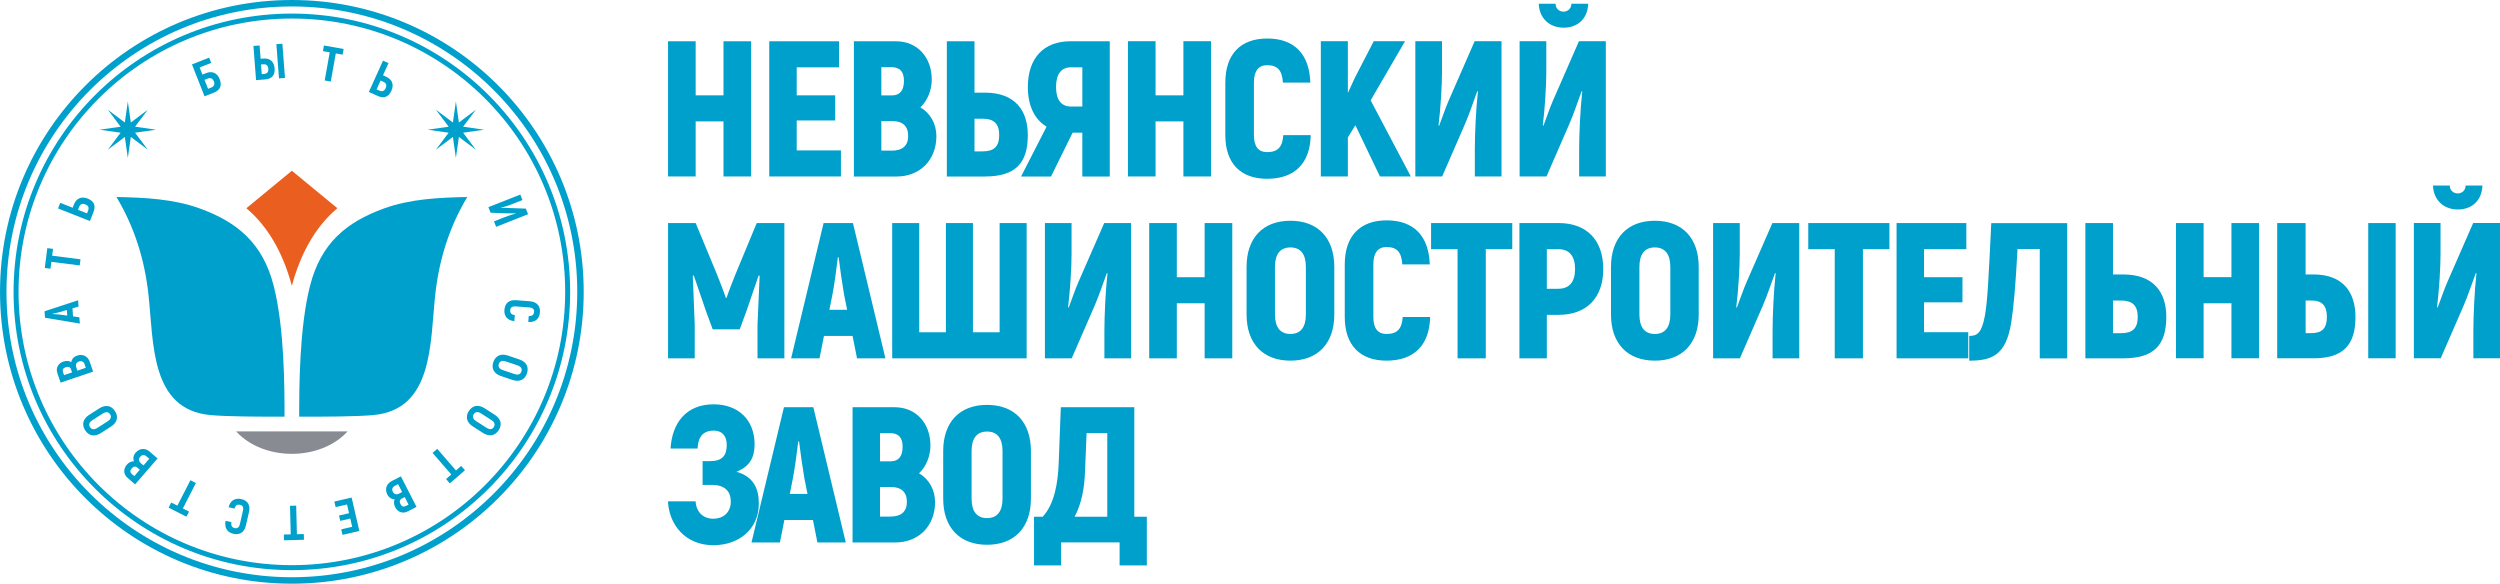
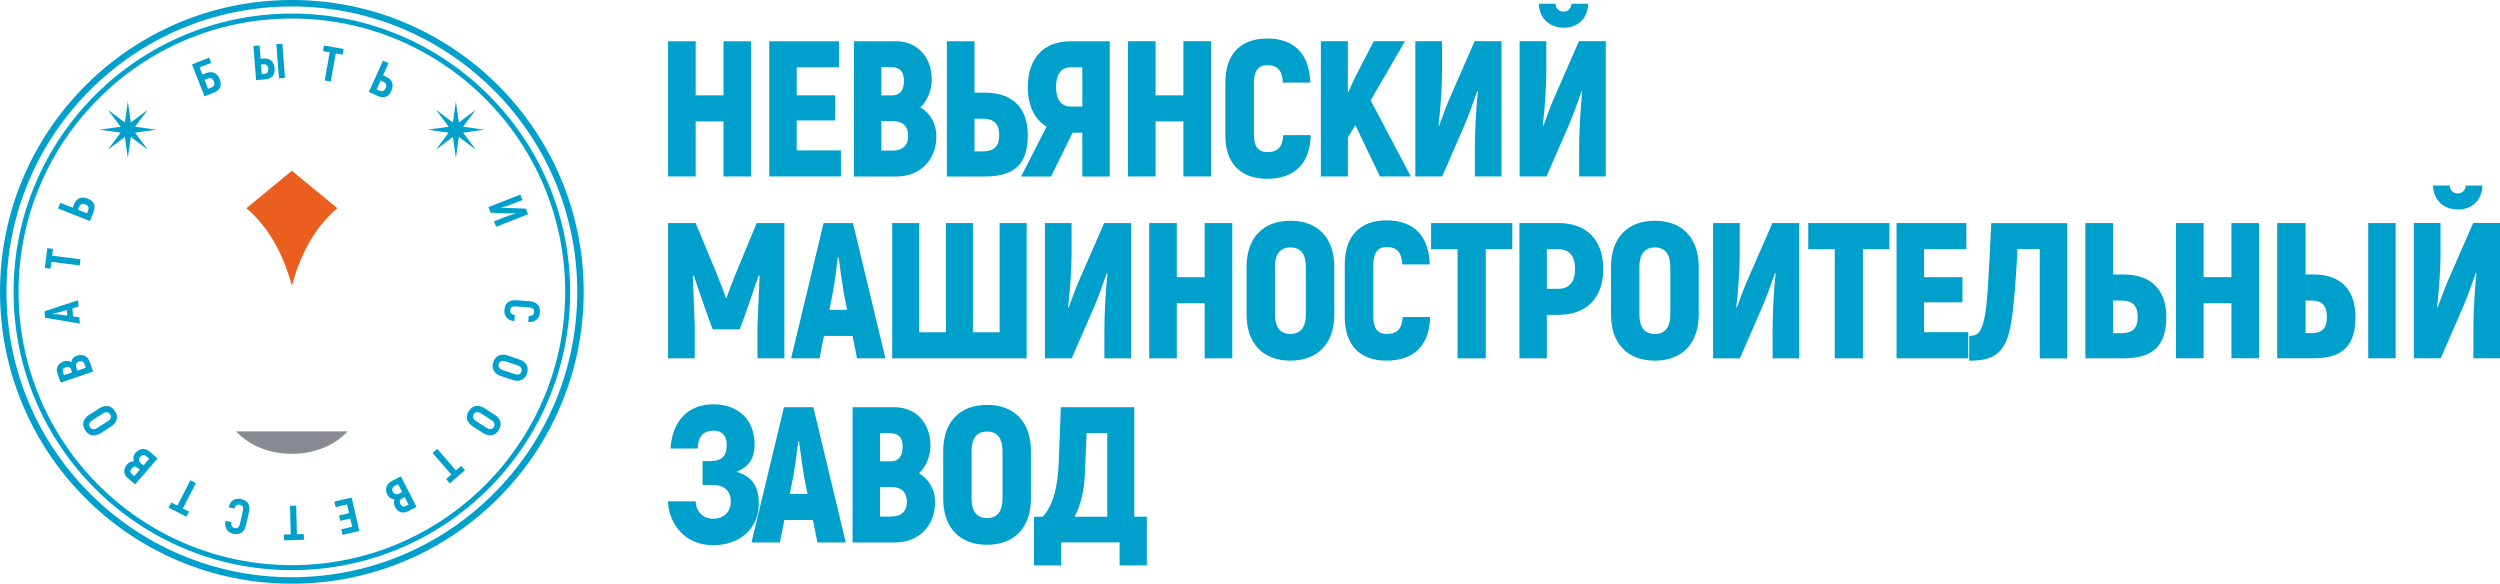
<svg xmlns="http://www.w3.org/2000/svg" xml:space="preserve" width="108.79mm" height="25.4mm" version="1.1" style="shape-rendering:geometricPrecision; text-rendering:geometricPrecision; image-rendering:optimizeQuality; fill-rule:evenodd; clip-rule:evenodd" viewBox="0 0 1032.72 241.12">
  <defs>
    <style type="text/css"> .fil2 {fill:#00A0CC} .fil1 {fill:#888B91} .fil3 {fill:#EA5E20} .fil0 {fill:#00A0CC;fill-rule:nonzero} </style>
  </defs>
  <g id="Слой_x0020_1">
    <g id="_3110236806432">
      <path class="fil0" d="M298.86 17.04l0 22.35 -11.49 0 0 -22.35 -11.41 0 0 55.87 11.41 0 0 -22.75 11.49 0 0 22.75 11.41 0 0 -55.87 -11.41 0zm30.25 45.1l0 -12.37 15.89 0 0 -10.38 -15.89 0 0 -11.58 17.48 0 0 -10.77 -28.82 0 0 55.87 29.61 0 0 -10.77 -18.28 0zm51.08 -17.8c2.95,-2.71 4.71,-7.18 4.71,-11.41 0,-9.5 -6.15,-15.88 -14.77,-15.88l-17.4 0 0 55.87 17.64 0c9.57,0 16.44,-6.7 16.44,-16.68 0,-5.03 -2.47,-9.5 -6.62,-11.89l-0 -0zm-12.05 -16.6c3.67,0 5.27,1.92 5.27,5.67 0,3.91 -1.67,5.99 -4.87,5.99l-4.47 0 0 -11.66 4.07 0 -0 0zm0.24 34.48l-4.31 0 0 -12.21 4.55 0c4.23,0 6.54,2.08 6.54,6.15 0,3.99 -2.31,6.07 -6.78,6.07l0 0zm22.75 10.69l15.73 0c12.45,0 17.72,-5.35 17.72,-17.08 0,-10.22 -5.27,-17.56 -17.72,-17.56l-4.31 0 0 -21.23 -11.42 0 0 55.87zm11.42 -10.38l0 -13.49 3.35 0c4.71,0 6.86,2.08 6.86,6.79 0,4.71 -2.15,6.7 -6.86,6.7l-3.35 0 0 -0zm19.24 10.38l12.37 0 8.94 -18.12 3.99 0 0 18.12 11.34 0 0 -55.87 -16.2 0c-11.1,0 -17.64,6.95 -17.64,18.92 0,7.74 2.79,13.41 7.74,16.36l-10.54 20.59 0 -0zm20.6 -28.9c-3.99,0 -6.15,-2.79 -6.15,-8.06 0,-5.35 2.15,-8.14 6.15,-8.14l4.71 0 0 16.2 -4.71 0zm46.46 -26.98l0 22.35 -11.5 0 0 -22.35 -11.41 0 0 55.87 11.41 0 0 -22.75 11.5 0 0 22.75 11.41 0 0 -55.87 -11.41 0zm34.56 56.83c11.33,0 17.8,-6.3 18.04,-18.04l-11.33 0c-0.32,4.95 -2.32,7.02 -6.71,7.02 -3.51,0 -5.43,-2.23 -5.43,-7.02l0 -21.71c0,-4.95 2,-7.18 5.43,-7.18 4.31,0 6.22,2.08 6.55,7.18l11.33 0c-0.4,-11.81 -6.63,-18.2 -17.8,-18.2 -10.94,0 -17.32,6.38 -17.32,18.2l0 21.71c0,11.74 6.38,18.04 17.24,18.04l0.01 0zm46.62 -0.96l12.77 0 -16.6 -31.45 14.21 -24.43 -12.93 0 -7.82 15.16 -2.87 6.23 0 -21.39 -11.17 0 0 55.87 11.17 0 0 -16.12 3.11 -5.03 10.14 21.15zm14.61 0l11.1 0 9.42 -21.63c1.92,-4.47 3.43,-9.1 5.11,-13.65l0.24 0.24c-0.8,7.02 -1.27,17.48 -1.27,23.71l0 11.33 11.02 0 0 -55.87 -11.1 0 -10.61 24.27c-1.52,3.43 -2.71,7.19 -4.07,10.69l-0.24 -0.24c0.88,-7.02 1.44,-16.6 1.44,-21.79l0 -12.93 -11.02 0 0 55.87 -0 0zm61.3 -61.46c5.51,0 9.9,-3.43 10.14,-9.9l-6.95 0c0,2.08 -1.6,3.27 -3.27,3.27 -1.68,0 -3.27,-1.2 -3.27,-3.27l-6.95 0c0.24,6.23 4.63,9.9 10.3,9.9zm-18.2 61.46l11.1 0 9.42 -21.63c1.92,-4.47 3.43,-9.1 5.11,-13.65l0.24 0.24c-0.8,7.02 -1.28,17.48 -1.28,23.71l0 11.33 11.02 0 0 -55.87 -11.1 0 -10.62 24.27c-1.52,3.43 -2.72,7.19 -4.07,10.69l-0.24 -0.24c0.88,-7.02 1.44,-16.6 1.44,-21.79l0 -12.93 -11.02 0 0 55.87 0 0z" />
      <path class="fil0" d="M312.59 92.15l-8.78 21.15c-1.12,2.79 -3.03,7.66 -3.67,9.74l-0.32 0c-0.64,-2.08 -2.56,-6.95 -3.67,-9.74l-8.78 -21.15 -11.41 0 0 55.87 11.02 0 0 -13.73c-0.24,-6.79 -0.56,-13.57 -0.8,-20.36l0.4 -0.16 5.03 14.69 2.79 7.58 11.17 0 2.79 -7.58 5.03 -14.69 0.4 0.16c-0.32,6.78 -0.56,13.57 -0.88,20.36l0 13.73 11.1 0 0 -55.87 -11.42 0 0 0zm41.43 55.87l11.73 0 -13.41 -55.87 -12.13 0 -13.41 55.87 11.73 0 1.84 -9.26 11.81 0 1.84 9.26 -0 0zm-11.42 -20.03l1.28 -6.38c0.8,-3.99 1.67,-10.78 2.23,-15.33l0.32 0c0.56,4.55 1.52,11.33 2.23,15.33l1.28 6.38 -7.34 0 -0 0zm25.95 20.03l55.55 0 0 -55.87 -11.17 0 0 45.1 -11.02 0 0 -45.1 -11.17 0 0 45.1 -11.02 0 0 -45.1 -11.17 0 0 55.87 0.01 0zm63.06 0l11.1 0 9.42 -21.63c1.92,-4.47 3.43,-9.1 5.11,-13.65l0.24 0.24c-0.8,7.02 -1.27,17.48 -1.27,23.71l0 11.33 11.02 0 0 -55.87 -11.1 0 -10.61 24.27c-1.52,3.43 -2.71,7.18 -4.07,10.69l-0.24 -0.24c0.88,-7.03 1.44,-16.6 1.44,-21.79l0 -12.93 -11.01 0 0 55.87 -0.01 -0zm66.01 -55.87l0 22.35 -11.49 0 0 -22.35 -11.41 0 0 55.87 11.41 0 0 -22.74 11.49 0 0 22.74 11.42 0 0 -55.87 -11.42 0zm35.44 56.83c11.33,0 18.12,-7.11 18.12,-19.08l0 -19.63c0,-11.97 -6.78,-19.08 -18.12,-19.08 -11.34,0 -18.12,7.11 -18.12,19.08l0 19.63c0,11.97 6.78,19.08 18.12,19.08zm0 -11.02c-4.23,0 -6.39,-2.79 -6.39,-8.06l0 -19.63c0,-5.27 2.15,-8.06 6.39,-8.06 4.23,0 6.38,2.79 6.38,8.06l0 19.63c0,5.27 -2.15,8.06 -6.38,8.06zm39.67 11.02c11.33,0 17.8,-6.31 18.04,-18.04l-11.33 0c-0.32,4.95 -2.31,7.02 -6.7,7.02 -3.51,0 -5.43,-2.23 -5.43,-7.02l0 -21.71c0,-4.95 2,-7.18 5.43,-7.18 4.31,0 6.22,2.08 6.54,7.18l11.34 0c-0.4,-11.81 -6.62,-18.2 -17.8,-18.2 -10.94,0 -17.32,6.38 -17.32,18.2l0 21.71c0,11.73 6.38,18.04 17.24,18.04l-0 0zm51.96 -56.83l-33.53 0 0 10.77 10.94 0 0 45.1 11.66 0 0 -45.1 10.94 0 0 -10.77 -0 0zm19.16 0l-16.2 0 0 55.87 11.33 0 0 -17.96 4.87 0c11.57,0 18.44,-7.02 18.44,-18.92 0,-11.98 -6.86,-19 -18.44,-19zm-0.16 27.14l-4.71 0 0 -16.36 4.71 0c4.55,0 6.95,2.79 6.95,8.22 0,5.35 -2.39,8.14 -6.95,8.14zm39.91 29.69c11.33,0 18.12,-7.11 18.12,-19.08l0 -19.63c0,-11.97 -6.78,-19.08 -18.12,-19.08 -11.33,0 -18.12,7.11 -18.12,19.08l0 19.63c0,11.97 6.78,19.08 18.12,19.08zm0 -11.02c-4.23,0 -6.38,-2.79 -6.38,-8.06l0 -19.63c0,-5.27 2.16,-8.06 6.38,-8.06 4.23,0 6.39,2.79 6.39,8.06l0 19.63c0,5.27 -2.15,8.06 -6.39,8.06zm24.03 10.06l11.1 0 9.42 -21.63c1.92,-4.47 3.43,-9.1 5.11,-13.65l0.24 0.24c-0.8,7.02 -1.27,17.48 -1.27,23.71l0 11.33 11.02 0 0 -55.87 -11.1 0 -10.61 24.27c-1.52,3.43 -2.71,7.18 -4.07,10.69l-0.24 -0.24c0.88,-7.03 1.44,-16.6 1.44,-21.79l0 -12.93 -11.01 0 0 55.87 -0.01 -0zm72.87 -55.87l-33.53 0 0 10.77 10.94 0 0 45.1 11.65 0 0 -45.1 10.94 0 0 -10.77 0 0zm14.29 45.1l0 -12.37 15.88 0 0 -10.38 -15.88 0 0 -11.58 17.48 0 0 -10.77 -28.82 0 0 55.87 29.61 0 0 -10.78 -18.28 0 0 0zm27.78 -45.1c-1.12,23.47 -1.6,32.65 -2.64,38.32 -1.36,7.11 -3.11,8.3 -6.47,8.3l0 10.22c9.26,0 15.16,-2.15 17.32,-15.56 1.04,-6.38 1.84,-15.72 2.64,-30.57l9.18 0 0 45.18 11.33 0 0 -55.87 -31.37 0 0 -0zm38.87 55.87l15.72 0c12.45,0 17.72,-5.35 17.72,-17.08 0,-10.22 -5.27,-17.56 -17.72,-17.56l-4.31 0 0 -21.23 -11.41 0 0 55.87zm11.41 -10.38l0 -13.49 3.35 0c4.71,0 6.87,2.08 6.87,6.79 0,4.71 -2.16,6.7 -6.87,6.7l-3.35 0 0 -0zm48.93 -45.5l0 22.35 -11.49 0 0 -22.35 -11.41 0 0 55.87 11.41 0 0 -22.74 11.49 0 0 22.74 11.41 0 0 -55.87 -11.41 0zm18.91 55.87l15.01 0c12.13,0 17.32,-5.35 17.32,-17.08 0,-10.22 -5.18,-17.56 -17.32,-17.56l-3.28 0 0 -21.23 -11.74 0 0 55.87 0 0zm37.6 0l11.33 0 0 -55.87 -11.33 0 0 55.87zm-25.86 -10.38l0 -13.49 2.32 0c4.47,0 6.46,2.08 6.46,6.79 0,4.71 -2,6.7 -6.46,6.7l-2.32 0 0 -0zm62.9 -51.09c5.51,0 9.9,-3.43 10.14,-9.9l-6.95 0c0,2.08 -1.6,3.27 -3.27,3.27 -1.67,0 -3.27,-1.2 -3.27,-3.27l-6.95 0c0.24,6.22 4.63,9.9 10.3,9.9zm-18.2 61.46l11.1 0 9.42 -21.63c1.91,-4.47 3.43,-9.1 5.11,-13.65l0.24 0.24c-0.8,7.02 -1.28,17.48 -1.28,23.71l0 11.33 11.02 0 0 -55.87 -11.1 0 -10.61 24.27c-1.52,3.43 -2.71,7.18 -4.07,10.69l-0.24 -0.24c0.88,-7.03 1.44,-16.6 1.44,-21.79l0 -12.93 -11.02 0 0 55.87 0 -0z" />
      <path class="fil0" d="M304.29 194.87c5.43,-2.23 7.42,-5.83 7.42,-11.33 0,-10.06 -6.71,-16.52 -16.92,-16.52 -11.41,0 -17.16,7.74 -17.8,18.28l11.17 0c0.16,-3.99 1.6,-7.42 6.7,-7.42 3.51,0 5.35,2.31 5.35,5.91 0,4.39 -1.83,6.7 -6.95,6.7l-3.03 0 0 9.82 3.83 0c5.11,0 7.82,2.39 7.82,6.94 0,4.55 -3.27,7.03 -7.19,7.03 -5.27,0 -7.26,-4.07 -7.34,-7.18l-11.41 0c0.4,9.42 6.95,18.12 18.76,18.12 10.46,0 18.76,-6.55 18.76,-17.24 0,-6.15 -2.15,-11.02 -9.18,-13.09l0.01 -0.01zm33.36 29.21l11.73 0 -13.41 -55.87 -12.13 0 -13.41 55.87 11.74 0 1.84 -9.26 11.81 0 1.84 9.26 -0 0zm-11.41 -20.03l1.28 -6.39c0.8,-3.99 1.67,-10.77 2.23,-15.32l0.32 0c0.56,4.55 1.52,11.33 2.23,15.32l1.27 6.39 -7.34 0 0 0zm53.4 -8.54c2.95,-2.71 4.71,-7.19 4.71,-11.41 0,-9.5 -6.15,-15.88 -14.77,-15.88l-17.4 0 0 55.87 17.64 0c9.58,0 16.44,-6.7 16.44,-16.68 0,-5.03 -2.47,-9.5 -6.62,-11.89l0 -0zm-12.05 -16.6c3.67,0 5.27,1.92 5.27,5.66 0,3.91 -1.68,5.99 -4.87,5.99l-4.47 0 0 -11.65 4.07 0zm0.24 34.48l-4.31 0 0 -12.21 4.55 0c4.23,0 6.55,2.08 6.55,6.14 0,3.99 -2.32,6.07 -6.78,6.07l-0 0zm39.91 11.65c11.33,0 18.12,-7.11 18.12,-19.08l0 -19.63c0,-11.97 -6.78,-19.08 -18.12,-19.08 -11.33,0 -18.12,7.11 -18.12,19.08l0 19.63c0,11.97 6.78,19.08 18.12,19.08zm0 -11.02c-4.23,0 -6.39,-2.79 -6.39,-8.06l0 -19.63c0,-5.27 2.15,-8.06 6.39,-8.06 4.23,0 6.39,2.79 6.39,8.06l0 19.63c0,5.27 -2.16,8.06 -6.39,8.06zm60.83 -0.56l0 -45.26 -30.36 0 -0.88 23.23c-0.29,7.66 -1.65,16.68 -6.6,22.03l-3.59 0 0 20.11 11.17 0 0 -9.5 24.18 0 0 9.5 11.25 0 0 -20.11 -5.18 0 -0 0zm-11.17 0l-13.5 0c2.87,-5.35 4.07,-11.81 4.31,-18.68l0.64 -15.88 8.55 0 0 34.56 0 -0z" />
      <path class="fil0" d="M120.56 0c33.29,0 63.44,13.49 85.25,35.31 21.82,21.82 35.31,51.96 35.31,85.25 0,33.29 -13.49,63.44 -35.31,85.25 -21.82,21.82 -51.96,35.31 -85.25,35.31 -33.29,0 -63.43,-13.49 -85.25,-35.31 -21.82,-21.81 -35.31,-51.95 -35.31,-85.25 0,-33.29 13.49,-63.43 35.31,-85.25 21.82,-21.82 51.96,-35.31 85.25,-35.31zm83.36 37.2c-21.34,-21.33 -50.81,-34.53 -83.36,-34.53 -32.55,0 -62.02,13.2 -83.36,34.53 -21.33,21.33 -34.53,50.81 -34.53,83.36 0,32.55 13.2,62.03 34.53,83.36 21.33,21.33 50.81,34.53 83.36,34.53 32.56,0 62.03,-13.2 83.36,-34.53 21.33,-21.33 34.53,-50.81 34.53,-83.36 0,-32.56 -13.2,-62.03 -34.53,-83.36z" />
      <path class="fil0" d="M85.09 30.23l-1.47 0.58 -1.16 -2.94 4.79 -1.89 -0.85 -2.17 -7.11 2.8 5.2 13.19 3.79 -1.5c2.68,-1.06 3.53,-2.92 2.45,-5.65 -0.95,-2.39 -2.97,-3.49 -5.64,-2.44l0 0zm2.15 5.95l-1.3 0.51 -1.46 -3.71 1.3 -0.51c1.13,-0.45 2.06,-0.12 2.56,1.14 0.5,1.28 0.03,2.12 -1.1,2.56l0 0zm18.51 -3.08l3.66 -0.28c2.95,-0.22 4.24,-1.72 4.02,-4.61 -0.19,-2.58 -1.73,-4.26 -4.67,-4.03l-1.11 0.09 -0.42 -5.49 -2.54 0.19 1.08 14.14 -0 -0zm9.49 -0.72l2.48 -0.19 -1.08 -14.14 -2.48 0.19 1.08 14.14 -0 0zm-7.12 -1.75l-0.31 -4 0.93 -0.07c1.29,-0.1 1.99,0.5 2.09,1.85 0.1,1.37 -0.49,2.05 -1.79,2.15l-0.93 0.07zm33.82 -10.39l-8.13 -1.45 -0.42 2.33 2.81 0.5 -2.08 11.62 2.51 0.45 2.08 -11.62 2.81 0.5 0.42 -2.33 0 0zm10.42 17.74l3.54 1.6c2.72,1.23 4.58,0.54 5.78,-2.1 1.07,-2.36 0.51,-4.57 -2.2,-5.8l-1.27 -0.58 2.27 -5.02 -2.27 -1.03 -5.84 12.92 0 -0zm3.21 -1.06l1.65 -3.65 1.11 0.5c1.18,0.53 1.55,1.39 0.98,2.64 -0.57,1.26 -1.45,1.54 -2.63,1.01l-1.11 -0.5 0 -0zm46.18 48.66l0.91 2.3 7.13 0.26c1.06,0.04 2.25,-0.02 3.29,-0.04l-0.04 0.08c-1.45,0.4 -3.64,1.15 -4.88,1.64l-4.11 1.62 0.89 2.26 13.19 -5.2 -0.91 -2.32 -7.55 -0.27c-0.93,-0.04 -1.96,-0.01 -2.81,-0l0.02 -0.07c1.5,-0.39 3.54,-1.07 4.63,-1.5l4.31 -1.7 -0.89 -2.26 -13.19 5.2 0 -0zm6.61 42.34c-0.21,2.73 1.25,4.44 4.11,4.76l0.19 -2.49c-1.4,-0.21 -1.99,-0.86 -1.89,-2.1 0.08,-1.05 0.79,-1.63 2.21,-1.52l5.66 0.43c1.45,0.11 2.07,0.79 1.99,1.82 -0.09,1.21 -0.76,1.77 -2.22,1.74l-0.19 2.49c2.9,0.1 4.61,-1.32 4.82,-4.02 0.2,-2.64 -1.27,-4.36 -4.2,-4.59l-5.65 -0.43c-2.91,-0.22 -4.61,1.27 -4.81,3.9l-0 0.01zm-4.58 21.65c-0.89,2.65 0.28,4.8 3.12,5.76l4.8 1.62c2.84,0.96 5.08,-0.04 5.97,-2.68 0.9,-2.67 -0.27,-4.82 -3.11,-5.78l-4.79 -1.62c-2.84,-0.96 -5.08,0.04 -5.98,2.7zm2.28 0.77c0.4,-1.19 1.42,-1.53 2.87,-1.04l4.8 1.62c1.46,0.49 2.06,1.38 1.65,2.57 -0.4,1.19 -1.41,1.51 -2.87,1.02l-4.79 -1.62c-1.46,-0.49 -2.06,-1.36 -1.66,-2.55l0 0zm-12.4 19.46c-1.51,2.35 -0.89,4.72 1.63,6.34l4.26 2.73c2.52,1.62 4.94,1.19 6.45,-1.16 1.52,-2.37 0.9,-4.74 -1.62,-6.36l-4.26 -2.73c-2.53,-1.61 -4.94,-1.19 -6.46,1.18l-0 0zm2.03 1.3c0.68,-1.06 1.74,-1.14 3.04,-0.31l4.26 2.73c1.29,0.83 1.66,1.83 0.99,2.89 -0.68,1.06 -1.73,1.13 -3.03,0.29l-4.26 -2.73c-1.29,-0.83 -1.67,-1.82 -1,-2.88zm-9.87 28.57l6.24 -5.41 -1.55 -1.79 -2.16 1.87 -7.73 -8.92 -1.93 1.67 7.73 8.92 -2.16 1.87 1.55 1.79 -0 0zm-22.79 6.59c-0.44,0.93 -0.36,2.14 0.19,3.22 1.09,2.13 3.15,2.82 5.14,1.81l3.7 -1.89 -6.46 -12.62 -3.8 1.95c-2.18,1.12 -2.94,3.33 -1.79,5.58 0.63,1.23 1.76,1.97 3.03,1.96l-0 0zm4.6 2.76c-0.97,0.5 -1.68,0.23 -2.2,-0.78 -0.52,-1.03 -0.36,-1.82 0.54,-2.28l1.21 -0.62 1.59 3.1 -1.14 0.58zm-4.43 -8.38l1.24 -0.64 1.67 3.26 -1.23 0.63c-1.12,0.57 -2.05,0.35 -2.61,-0.75 -0.54,-1.06 -0.23,-1.91 0.93,-2.5zm-19.85 7.75l0.83 3.61 -4.14 0.96 0.51 2.21 4.14 -0.96 0.79 3.41 -4.52 1.04 0.53 2.29 6.95 -1.6 -3.19 -13.81 -7.14 1.65 0.53 2.29 4.72 -1.09 0 -0zm-26.06 14.8l8.26 -0.21 -0.06 -2.37 -2.85 0.07 -0.3 -11.81 -2.55 0.07 0.3 11.8 -2.85 0.07 0.06 2.37 0 0zm-17.56 -17.01c-2.66,-0.62 -4.58,0.57 -5.32,3.35l2.43 0.56c0.42,-1.36 1.15,-1.83 2.35,-1.56 1.03,0.24 1.49,1.03 1.17,2.41l-1.27 5.53c-0.33,1.42 -1.09,1.93 -2.1,1.7 -1.18,-0.27 -1.64,-1.02 -1.39,-2.46l-2.43 -0.56c-0.53,2.85 0.61,4.75 3.25,5.36 2.58,0.6 4.51,-0.6 5.16,-3.47l1.27 -5.53c0.66,-2.84 -0.56,-4.75 -3.13,-5.34l-0 0zm-30.09 3.5l7.36 3.77 1.08 -2.11 -2.54 -1.3 5.38 -10.51 -2.27 -1.16 -5.38 10.51 -2.54 -1.3 -1.08 2.11 -0 -0zm-14.31 -19.14c-1.02,-0.06 -2.12,0.47 -2.92,1.39 -1.56,1.81 -1.44,3.98 0.25,5.44l3.14 2.72 9.28 -10.71 -3.23 -2.8c-1.85,-1.61 -4.18,-1.48 -5.84,0.43 -0.9,1.04 -1.17,2.37 -0.68,3.54l0 -0zm-0.84 5.3c-0.83,-0.71 -0.84,-1.48 -0.09,-2.33 0.76,-0.87 1.55,-1.01 2.31,-0.35l1.03 0.89 -2.28 2.64 -0.97 -0.84zm6.11 -7.24l1.06 0.91 -2.4 2.77 -1.04 -0.9c-0.95,-0.82 -1.09,-1.77 -0.28,-2.71 0.78,-0.9 1.68,-0.93 2.66,-0.07zm-13.1 -18.77c-1.51,-2.35 -3.92,-2.77 -6.45,-1.16l-4.26 2.73c-2.52,1.61 -3.14,3.99 -1.63,6.34 1.52,2.37 3.93,2.79 6.46,1.18l4.26 -2.73c2.52,-1.62 3.14,-3.99 1.62,-6.36l0 0zm-2.03 1.3c0.68,1.06 0.31,2.06 -0.99,2.89l-4.26 2.73c-1.29,0.83 -2.36,0.74 -3.04,-0.31 -0.68,-1.06 -0.3,-2.04 0.99,-2.87l4.26 -2.73c1.29,-0.83 2.35,-0.76 3.03,0.29l0 0zm-16.02 -21.52c-0.85,-0.57 -2.06,-0.67 -3.22,-0.28 -2.27,0.77 -3.26,2.71 -2.54,4.81l1.33 3.93 13.43 -4.55 -1.37 -4.04c-0.79,-2.32 -2.86,-3.39 -5.26,-2.58 -1.3,0.44 -2.2,1.45 -2.38,2.71l0 -0zm-3.41 4.15c-0.35,-1.04 0.02,-1.7 1.1,-2.06 1.09,-0.37 1.85,-0.09 2.18,0.87l0.43 1.28 -3.3 1.12 -0.41 -1.21 0 -0zm8.94 -3.15l0.45 1.32 -3.47 1.18 -0.44 -1.31c-0.4,-1.19 -0.04,-2.08 1.13,-2.48 1.13,-0.38 1.92,0.06 2.34,1.28l0 0zm-2.53 -23.99l-0.2 -2.58 -13.87 4.55 0.2 2.66 14.4 2.4 -0.2 -2.58 -2.61 -0.37 -0.25 -3.31 2.52 -0.76 0 0zm-4.67 3.75l-2.67 -0.37c-0.98,-0.13 -2.56,-0.23 -3.51,-0.28l-0 -0.06c0.94,-0.21 2.48,-0.56 3.43,-0.83l2.58 -0.77 0.17 2.3 -0 0zm-8.24 -27.88l-1.04 8.2 2.35 0.3 0.36 -2.83 11.72 1.49 0.32 -2.53 -11.71 -1.49 0.36 -2.83 -2.35 -0.3 -0.01 0zm17.61 -11.19l1.43 -3.62c1.09,-2.77 0.31,-4.6 -2.38,-5.66 -2.41,-0.95 -4.59,-0.29 -5.68,2.49l-0.51 1.3 -5.13 -2.02 -0.91 2.32 13.19 5.2 -0 -0zm-1.21 -3.16l-3.73 -1.47 0.44 -1.13c0.48,-1.21 1.31,-1.62 2.59,-1.11 1.28,0.51 1.61,1.38 1.14,2.58l-0.45 1.13 0 0z" />
      <path class="fil0" d="M120.56 5.61c31.75,0 60.48,12.87 81.29,33.67 20.8,20.8 33.67,49.54 33.67,81.28 0,31.75 -12.87,60.48 -33.67,81.29 -20.8,20.8 -49.54,33.67 -81.29,33.67 -31.74,0 -60.48,-12.87 -81.29,-33.67 -20.81,-20.8 -33.67,-49.54 -33.67,-81.29 0,-31.74 12.87,-60.48 33.67,-81.28 20.8,-20.8 49.54,-33.67 81.29,-33.67zm79.83 35.12c-20.43,-20.43 -48.66,-33.07 -79.83,-33.07 -31.18,0 -59.41,12.64 -79.83,33.07 -20.43,20.43 -33.07,48.66 -33.07,79.83 0,31.18 12.63,59.41 33.07,79.83 20.43,20.43 48.66,33.07 79.83,33.07 31.18,0 59.41,-12.63 79.83,-33.07 20.43,-20.43 33.07,-48.66 33.07,-79.83 0,-31.18 -12.64,-59.4 -33.07,-79.83z" />
      <path class="fil1" d="M143.58 178.21l-23.02 -0.01 -23.02 0.01c5.66,6.18 14.34,9.27 23.02,9.27 8.69,0 17.37,-3.09 23.02,-9.27z" />
-       <path class="fil2" d="M113.01 117.89c4.52,17.54 4.52,42.35 4.52,54.24 -10.6,0 -23.44,0 -30.73,-0.68 -24.67,-2.31 -23.32,-29.72 -25.46,-49.61 -1.57,-14.61 -5.88,-28.23 -13.25,-40.46 11.6,0.24 23.39,0.76 34.33,4.7 15.76,5.68 26.14,14.53 30.59,31.82l-0 -0.01z" />
-       <path class="fil2" d="M128.11 117.89c-4.52,17.54 -4.52,42.35 -4.52,54.24 10.6,0 23.44,0 30.73,-0.68 24.67,-2.31 23.32,-29.72 25.46,-49.61 1.57,-14.61 5.88,-28.23 13.25,-40.46 -11.6,0.24 -23.39,0.76 -34.33,4.7 -15.76,5.68 -26.14,14.53 -30.59,31.82l0 -0.01z" />
      <path class="fil3" d="M120.56 118.08c3.29,-12.33 9.22,-24.05 18.8,-32.06l-18.8 -15.49 -18.8 15.49c9.58,8.01 15.51,19.73 18.8,32.06z" />
      <polygon class="fil2" points="52.8,41.92 54.04,50.6 61.04,45.34 55.79,52.34 64.46,53.58 55.79,54.82 61.04,61.83 54.04,56.57 52.8,65.25 51.56,56.57 44.56,61.83 49.81,54.82 41.14,53.58 49.81,52.34 44.56,45.34 51.56,50.6 " />
      <polygon class="fil2" points="188.32,41.92 189.56,50.6 196.56,45.34 191.3,52.34 199.98,53.58 191.3,54.82 196.56,61.83 189.56,56.57 188.32,65.25 187.08,56.57 180.07,61.83 185.33,54.82 176.66,53.58 185.33,52.34 180.07,45.34 187.08,50.6 " />
    </g>
  </g>
</svg>